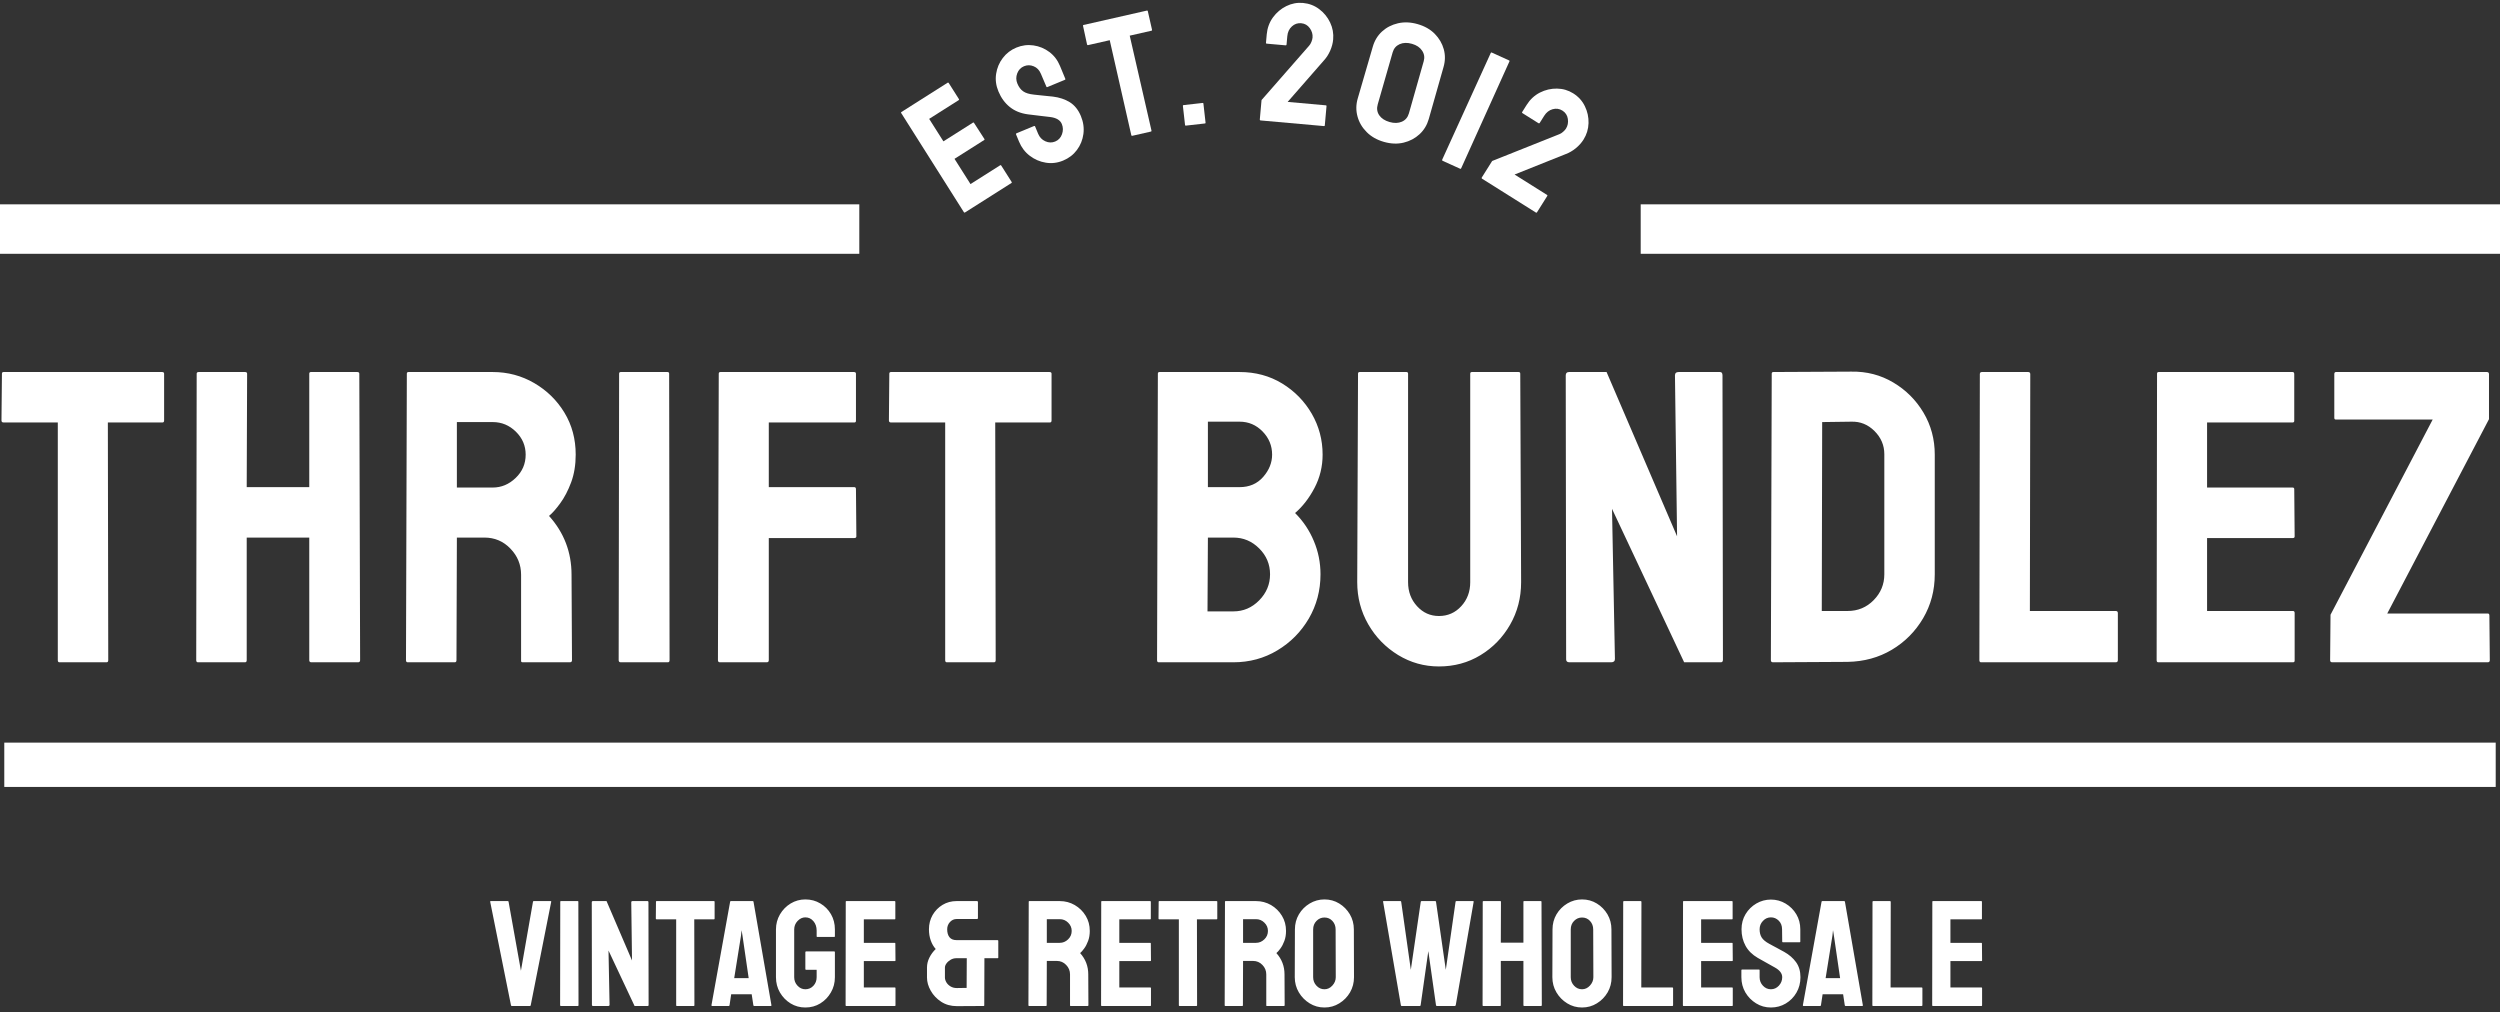
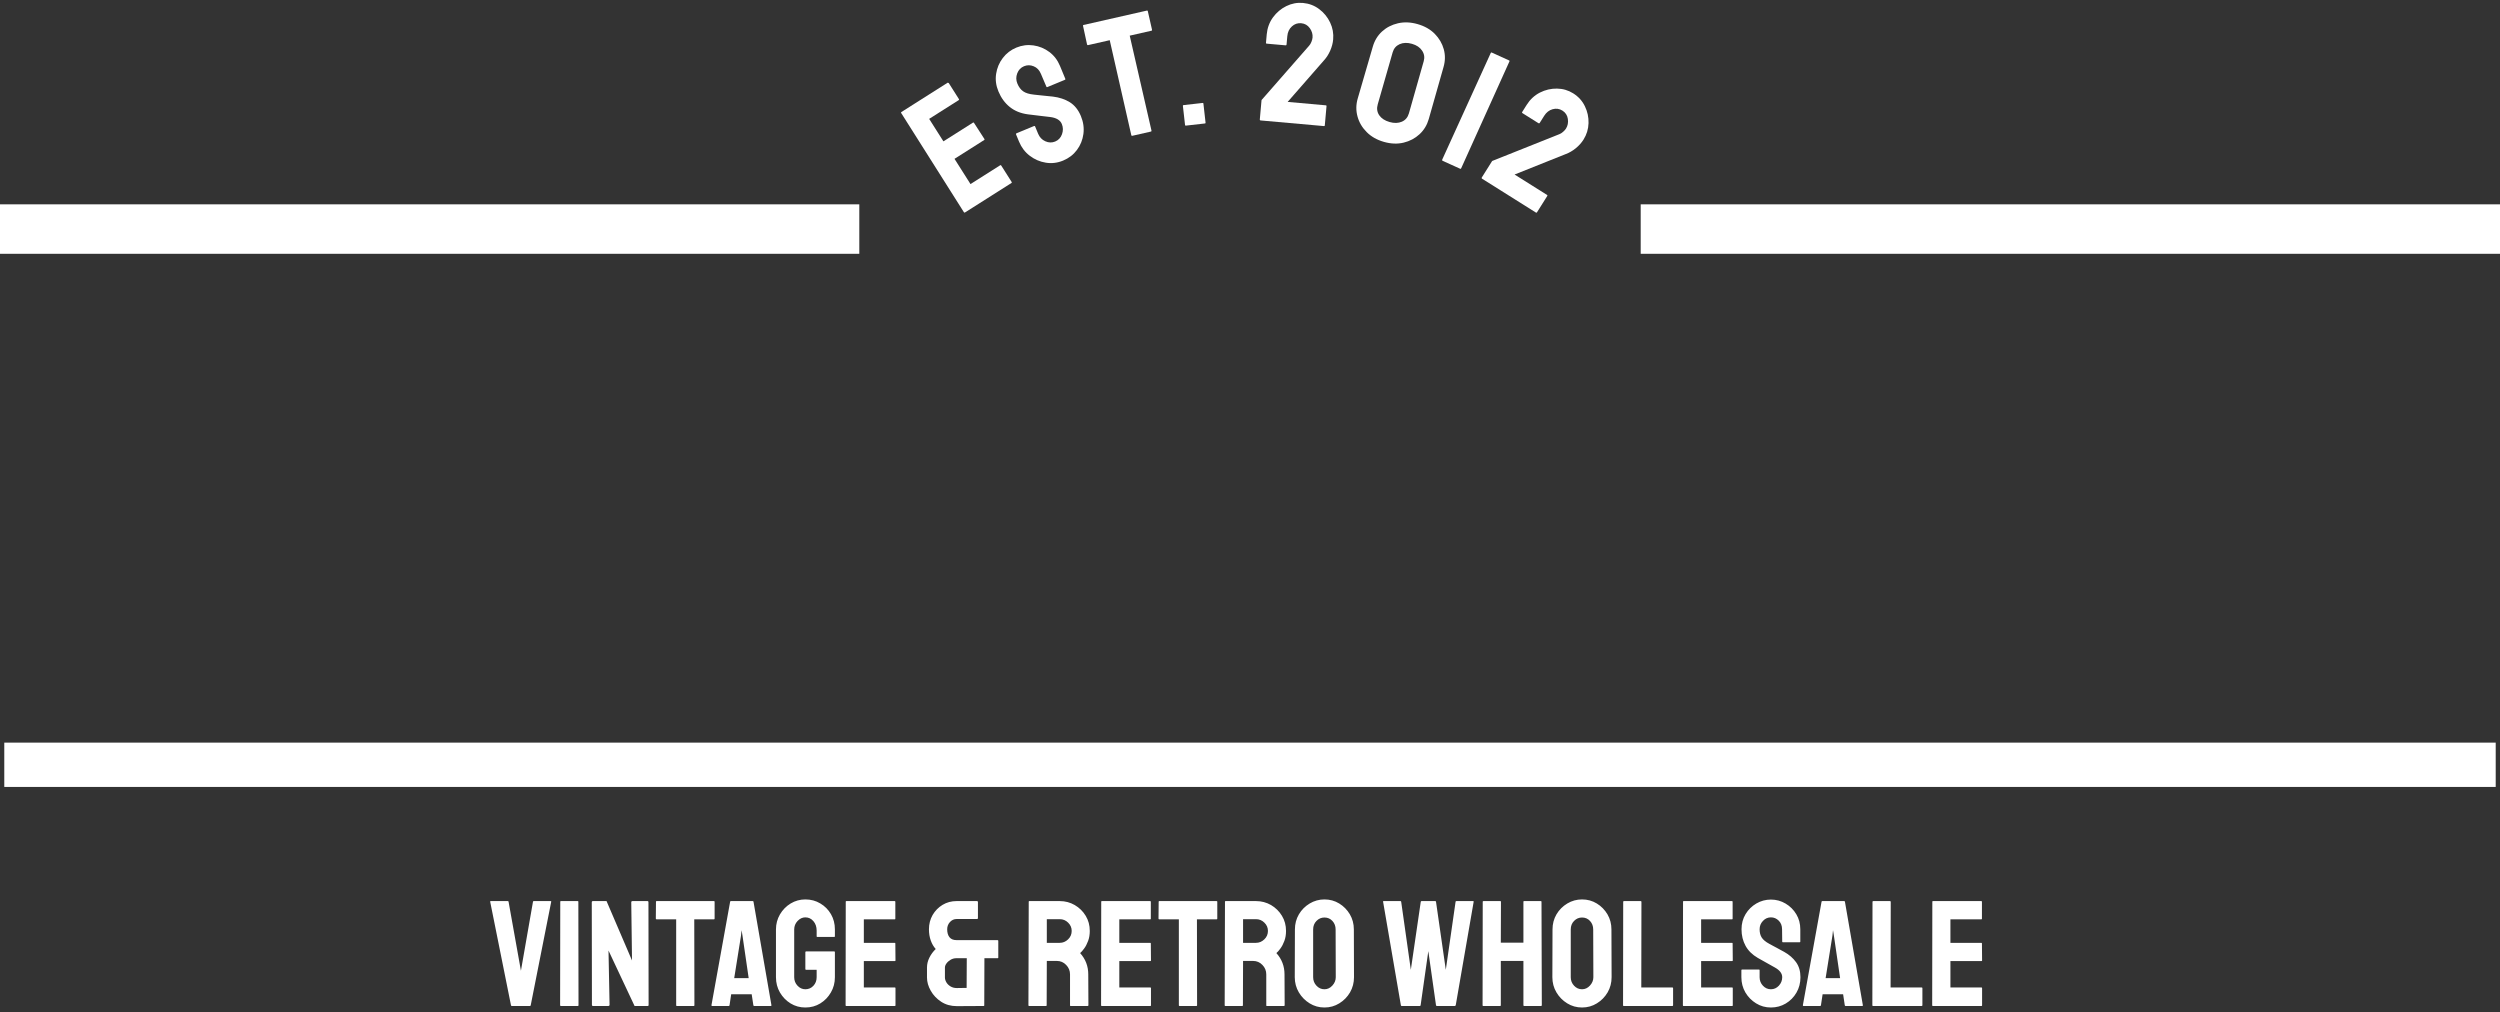
<svg xmlns="http://www.w3.org/2000/svg" width="200px" height="81px" viewBox="0 0 200 81" version="1.1">
  <rect x="0" y="0" width="200" height="81" fill="#333333" stroke="none" />
  <title>Logo</title>
  <g id="Page-1" stroke="none" stroke-width="1" fill="none" fill-rule="evenodd">
    <g id="Index" transform="translate(-380, -2657)" fill="#FFFFFF" fill-rule="nonzero">
      <g id="Logo" transform="translate(380, 2657)">
-         <path d="M8.527,52.983 L4.757,52.983 C4.668,52.983 4.624,52.926 4.624,52.814 L4.624,52.814 L4.624,33.798 L0.287,33.798 C0.175,33.798 0.118,33.743 0.118,33.633 L0.118,33.633 L0.155,29.895 C0.155,29.807 0.199,29.762 0.287,29.762 L0.287,29.762 L12.965,29.762 C13.074,29.762 13.129,29.807 13.129,29.895 L13.129,29.895 L13.129,33.633 C13.129,33.743 13.085,33.798 12.997,33.798 L12.997,33.798 L8.628,33.798 L8.66,52.814 C8.66,52.926 8.616,52.983 8.527,52.983 L8.527,52.983 Z M19.601,52.983 L15.834,52.983 C15.743,52.983 15.698,52.926 15.698,52.814 L15.698,52.814 L15.734,29.895 C15.734,29.807 15.789,29.762 15.899,29.762 L15.899,29.762 L19.601,29.762 C19.713,29.762 19.769,29.807 19.769,29.895 L19.769,29.895 L19.737,38.971 L24.741,38.971 L24.741,29.895 C24.741,29.807 24.786,29.762 24.874,29.762 L24.874,29.762 L28.576,29.762 C28.688,29.762 28.745,29.807 28.745,29.895 L28.745,29.895 L28.809,52.814 C28.809,52.926 28.754,52.983 28.644,52.983 L28.644,52.983 L24.906,52.983 C24.796,52.983 24.741,52.926 24.741,52.814 L24.741,52.814 L24.741,43.006 L19.737,43.006 L19.737,52.814 C19.737,52.926 19.692,52.983 19.601,52.983 L19.601,52.983 Z M36.382,52.983 L32.615,52.983 C32.524,52.983 32.479,52.926 32.479,52.814 L32.479,52.814 L32.547,29.895 C32.547,29.807 32.591,29.762 32.68,29.762 L32.68,29.762 L39.42,29.762 C40.621,29.762 41.727,30.057 42.74,30.647 C43.75,31.236 44.556,32.025 45.156,33.014 C45.756,34.006 46.056,35.124 46.056,36.37 L46.056,36.37 C46.056,37.193 45.934,37.933 45.691,38.589 C45.447,39.243 45.157,39.799 44.822,40.257 C44.49,40.713 44.19,41.052 43.922,41.274 L43.922,41.274 C45.122,42.608 45.723,44.176 45.723,45.977 L45.723,45.977 L45.759,52.814 C45.759,52.926 45.703,52.983 45.59,52.983 L45.59,52.983 L41.82,52.983 C41.731,52.983 41.687,52.949 41.687,52.882 L41.687,52.882 L41.687,45.977 C41.687,45.175 41.403,44.48 40.835,43.891 C40.27,43.301 39.576,43.006 38.753,43.006 L38.753,43.006 L36.55,43.006 L36.518,52.814 C36.518,52.926 36.473,52.983 36.382,52.983 L36.382,52.983 Z M36.55,33.766 L36.55,39.003 L39.42,39.003 C40.109,39.003 40.72,38.747 41.253,38.235 C41.786,37.726 42.053,37.105 42.053,36.37 L42.053,36.37 C42.053,35.658 41.792,35.045 41.269,34.533 C40.747,34.022 40.13,33.766 39.42,33.766 L39.42,33.766 L36.55,33.766 Z M53.432,52.983 L49.662,52.983 C49.549,52.983 49.493,52.926 49.493,52.814 L49.493,52.814 L49.529,29.895 C49.529,29.807 49.573,29.762 49.662,29.762 L49.662,29.762 L53.396,29.762 C53.487,29.762 53.532,29.807 53.532,29.895 L53.532,29.895 L53.565,52.814 C53.565,52.926 53.52,52.983 53.432,52.983 L53.432,52.983 Z M61.338,52.983 L57.6,52.983 C57.49,52.983 57.435,52.926 57.435,52.814 L57.435,52.814 L57.5,29.895 C57.5,29.807 57.545,29.762 57.636,29.762 L57.636,29.762 L68.312,29.762 C68.422,29.762 68.477,29.807 68.477,29.895 L68.477,29.895 L68.477,33.665 C68.477,33.754 68.432,33.798 68.344,33.798 L68.344,33.798 L61.503,33.798 L61.503,38.971 L68.344,38.971 C68.432,38.971 68.477,39.026 68.477,39.136 L68.477,39.136 L68.509,42.906 C68.509,42.997 68.454,43.043 68.344,43.043 L68.344,43.043 L61.503,43.043 L61.503,52.814 C61.503,52.926 61.448,52.983 61.338,52.983 L61.338,52.983 Z M79.518,52.983 L75.748,52.983 C75.659,52.983 75.615,52.926 75.615,52.814 L75.615,52.814 L75.615,33.798 L71.278,33.798 C71.168,33.798 71.113,33.743 71.113,33.633 L71.113,33.633 L71.145,29.895 C71.145,29.807 71.19,29.762 71.278,29.762 L71.278,29.762 L83.955,29.762 C84.068,29.762 84.124,29.807 84.124,29.895 L84.124,29.895 L84.124,33.633 C84.124,33.743 84.08,33.798 83.991,33.798 L83.991,33.798 L79.618,33.798 L79.655,52.814 C79.655,52.926 79.609,52.983 79.518,52.983 L79.518,52.983 Z M98.67,52.983 L92.697,52.983 C92.609,52.983 92.565,52.926 92.565,52.814 L92.565,52.814 L92.629,29.895 C92.629,29.807 92.673,29.762 92.762,29.762 L92.762,29.762 L99.169,29.762 C100.436,29.762 101.571,30.068 102.573,30.679 C103.573,31.292 104.362,32.099 104.941,33.099 C105.519,34.101 105.809,35.191 105.809,36.37 L105.809,36.37 C105.809,37.324 105.592,38.214 105.158,39.039 C104.724,39.862 104.206,40.529 103.606,41.041 L103.606,41.041 C104.252,41.684 104.752,42.429 105.105,43.276 C105.462,44.12 105.64,45.009 105.64,45.945 L105.64,45.945 C105.64,47.233 105.329,48.412 104.707,49.482 C104.083,50.548 103.243,51.398 102.187,52.03 C101.132,52.665 99.959,52.983 98.67,52.983 L98.67,52.983 Z M96.632,33.734 L96.632,38.971 L99.169,38.971 C99.948,38.971 100.577,38.699 101.054,38.155 C101.531,37.608 101.769,37.013 101.769,36.37 L101.769,36.37 C101.769,35.658 101.515,35.04 101.006,34.517 C100.494,33.995 99.882,33.734 99.169,33.734 L99.169,33.734 L96.632,33.734 Z M96.632,43.006 L96.6,48.911 L98.67,48.911 C99.469,48.911 100.158,48.616 100.736,48.027 C101.315,47.437 101.604,46.743 101.604,45.945 L101.604,45.945 C101.604,45.143 101.315,44.453 100.736,43.875 C100.158,43.296 99.469,43.006 98.67,43.006 L98.67,43.006 L96.632,43.006 Z M115.114,53.316 L115.114,53.316 C113.937,53.316 112.848,53.011 111.846,52.4 C110.846,51.786 110.052,50.969 109.462,49.948 C108.873,48.924 108.578,47.8 108.578,46.576 L108.578,46.576 L108.642,29.895 C108.642,29.807 108.687,29.762 108.775,29.762 L108.775,29.762 L112.513,29.762 C112.602,29.762 112.646,29.807 112.646,29.895 L112.646,29.895 L112.646,46.576 C112.646,47.334 112.886,47.974 113.365,48.497 C113.842,49.019 114.425,49.281 115.114,49.281 L115.114,49.281 C115.826,49.281 116.421,49.019 116.898,48.497 C117.378,47.974 117.618,47.334 117.618,46.576 L117.618,46.576 L117.618,29.895 C117.618,29.807 117.662,29.762 117.75,29.762 L117.75,29.762 L121.488,29.762 C121.577,29.762 121.621,29.807 121.621,29.895 L121.621,29.895 L121.689,46.576 C121.689,47.822 121.395,48.956 120.805,49.98 C120.216,51.004 119.425,51.816 118.434,52.416 C117.445,53.016 116.338,53.316 115.114,53.316 Z M128.892,52.983 L125.556,52.983 C125.379,52.983 125.291,52.905 125.291,52.749 L125.291,52.749 L125.259,30.032 C125.259,29.852 125.347,29.762 125.524,29.762 L125.524,29.762 L128.526,29.762 L134.166,42.906 L133.997,30.032 C133.997,29.852 134.097,29.762 134.298,29.762 L134.298,29.762 L137.602,29.762 C137.734,29.762 137.799,29.852 137.799,30.032 L137.799,30.032 L137.835,52.782 C137.835,52.916 137.779,52.983 137.667,52.983 L137.667,52.983 L134.732,52.983 L128.961,40.707 L129.194,52.717 C129.194,52.894 129.093,52.983 128.892,52.983 L128.892,52.983 Z M147.808,52.95 L141.839,52.983 C141.726,52.983 141.67,52.926 141.67,52.814 L141.67,52.814 L141.738,29.895 C141.738,29.807 141.782,29.762 141.871,29.762 L141.871,29.762 L148.109,29.73 C149.334,29.709 150.451,29.998 151.461,30.598 C152.474,31.199 153.281,32.004 153.881,33.014 C154.481,34.027 154.781,35.146 154.781,36.37 L154.781,36.37 L154.781,45.945 C154.781,47.233 154.47,48.406 153.849,49.462 C153.224,50.52 152.39,51.36 151.345,51.982 C150.3,52.603 149.121,52.926 147.808,52.95 L147.808,52.95 Z M145.774,33.766 L145.742,48.879 L147.808,48.879 C148.633,48.879 149.328,48.589 149.894,48.011 C150.462,47.432 150.746,46.743 150.746,45.945 L150.746,45.945 L150.746,36.334 C150.746,35.624 150.484,35.008 149.962,34.485 C149.439,33.963 148.822,33.712 148.109,33.734 L148.109,33.734 L145.774,33.766 Z M169.259,52.983 L158.483,52.983 C158.395,52.983 158.35,52.926 158.35,52.814 L158.35,52.814 L158.387,29.931 C158.387,29.819 158.442,29.762 158.551,29.762 L158.551,29.762 L162.253,29.762 C162.366,29.762 162.422,29.819 162.422,29.931 L162.422,29.931 L162.39,48.879 L169.259,48.879 C169.372,48.879 169.428,48.935 169.428,49.048 L169.428,49.048 L169.428,52.814 C169.428,52.926 169.372,52.983 169.259,52.983 L169.259,52.983 Z M183.44,52.983 L172.664,52.983 C172.575,52.983 172.531,52.926 172.531,52.814 L172.531,52.814 L172.563,29.895 C172.563,29.807 172.607,29.762 172.696,29.762 L172.696,29.762 L183.407,29.762 C183.496,29.762 183.54,29.819 183.54,29.931 L183.54,29.931 L183.54,33.665 C183.54,33.754 183.496,33.798 183.407,33.798 L183.407,33.798 L176.566,33.798 L176.566,39.003 L183.407,39.003 C183.496,39.003 183.54,39.047 183.54,39.136 L183.54,39.136 L183.572,42.906 C183.572,42.997 183.528,43.043 183.44,43.043 L183.44,43.043 L176.566,43.043 L176.566,48.879 L183.44,48.879 C183.528,48.879 183.572,48.935 183.572,49.048 L183.572,49.048 L183.572,52.85 C183.572,52.938 183.528,52.983 183.44,52.983 L183.44,52.983 Z M199.019,52.983 L186.575,52.983 C186.465,52.983 186.41,52.926 186.41,52.814 L186.41,52.814 L186.442,49.18 L194.614,33.565 L186.876,33.565 C186.788,33.565 186.744,33.521 186.744,33.432 L186.744,33.432 L186.744,29.931 C186.744,29.819 186.788,29.762 186.876,29.762 L186.876,29.762 L198.951,29.762 C199.063,29.762 199.119,29.819 199.119,29.931 L199.119,29.931 L199.119,33.533 L190.98,49.08 L199.019,49.08 C199.107,49.08 199.151,49.135 199.151,49.244 L199.151,49.244 L199.184,52.814 C199.184,52.926 199.129,52.983 199.019,52.983 L199.019,52.983 Z" id="Shape" />
        <rect id="Rectangle" x="0.343" y="59.41" width="199.313" height="3.545" />
        <rect id="Rectangle" x="0" y="16.347" width="68.744" height="3.957" />
        <rect id="Rectangle" x="131.256" y="16.347" width="68.744" height="3.957" />
-         <path d="M78.718,16.559 L74.304,16.559 C74.267,16.559 74.248,16.536 74.248,16.49 L74.248,16.49 L74.26,7.101 C74.26,7.066 74.279,7.049 74.316,7.049 L74.316,7.049 L78.702,7.049 C78.739,7.049 78.758,7.071 78.758,7.117 L78.758,7.117 L78.758,8.644 C78.758,8.682 78.739,8.701 78.702,8.701 L78.702,8.701 L75.9,8.701 L75.9,10.831 L78.702,10.831 C78.739,10.831 78.758,10.85 78.758,10.887 L78.758,10.887 L78.77,12.431 C78.77,12.468 78.753,12.487 78.718,12.487 L78.718,12.487 L75.9,12.487 L75.9,14.878 L78.718,14.878 C78.753,14.878 78.77,14.901 78.77,14.947 L78.77,14.947 L78.77,16.502 C78.77,16.54 78.753,16.559 78.718,16.559 L78.718,16.559 Z" id="Path" transform="translate(76.509, 11.804) rotate(-32.375) translate(-76.509, -11.804)" />
+         <path d="M78.718,16.559 L74.304,16.559 C74.267,16.559 74.248,16.536 74.248,16.49 L74.248,16.49 L74.26,7.101 C74.26,7.066 74.279,7.049 74.316,7.049 L74.316,7.049 L78.702,7.049 L78.758,7.117 L78.758,8.644 C78.758,8.682 78.739,8.701 78.702,8.701 L78.702,8.701 L75.9,8.701 L75.9,10.831 L78.702,10.831 C78.739,10.831 78.758,10.85 78.758,10.887 L78.758,10.887 L78.77,12.431 C78.77,12.468 78.753,12.487 78.718,12.487 L78.718,12.487 L75.9,12.487 L75.9,14.878 L78.718,14.878 C78.753,14.878 78.77,14.901 78.77,14.947 L78.77,14.947 L78.77,16.502 C78.77,16.54 78.753,16.559 78.718,16.559 L78.718,16.559 Z" id="Path" transform="translate(76.509, 11.804) rotate(-32.375) translate(-76.509, -11.804)" />
        <path d="M83.178,13.219 L83.178,13.219 C82.685,13.219 82.236,13.093 81.831,12.841 C81.427,12.592 81.104,12.26 80.863,11.845 C80.621,11.432 80.501,10.975 80.501,10.474 L80.501,10.474 L80.501,9.843 C80.501,9.797 80.524,9.775 80.569,9.775 L80.569,9.775 L82.097,9.775 C82.134,9.775 82.153,9.797 82.153,9.843 L82.153,9.843 L82.153,10.474 C82.153,10.774 82.253,11.031 82.454,11.246 C82.655,11.46 82.896,11.567 83.178,11.567 L83.178,11.567 C83.459,11.567 83.7,11.457 83.901,11.238 C84.102,11.018 84.203,10.763 84.203,10.474 L84.203,10.474 C84.203,10.136 83.984,9.844 83.548,9.598 L83.548,9.598 C83.4,9.515 83.172,9.387 82.864,9.216 C82.553,9.042 82.261,8.877 81.988,8.722 L81.988,8.722 C81.487,8.432 81.116,8.066 80.875,7.624 C80.633,7.182 80.513,6.682 80.513,6.125 L80.513,6.125 C80.513,5.616 80.636,5.159 80.883,4.754 C81.129,4.347 81.455,4.026 81.859,3.79 C82.264,3.554 82.703,3.436 83.178,3.436 L83.178,3.436 C83.66,3.436 84.105,3.557 84.512,3.798 C84.917,4.039 85.24,4.362 85.481,4.766 C85.722,5.171 85.843,5.624 85.843,6.125 L85.843,6.125 L85.843,7.246 C85.843,7.284 85.824,7.303 85.786,7.303 L85.786,7.303 L84.259,7.303 C84.221,7.303 84.203,7.284 84.203,7.246 L84.203,7.246 L84.191,6.125 C84.191,5.806 84.09,5.548 83.889,5.349 C83.688,5.148 83.451,5.048 83.178,5.048 L83.178,5.048 C82.896,5.048 82.655,5.155 82.454,5.369 C82.253,5.584 82.153,5.836 82.153,6.125 L82.153,6.125 C82.153,6.428 82.217,6.678 82.346,6.877 C82.472,7.078 82.703,7.269 83.041,7.451 L83.041,7.451 C83.087,7.478 83.175,7.526 83.306,7.596 C83.44,7.663 83.584,7.741 83.736,7.829 C83.892,7.915 84.031,7.99 84.154,8.054 C84.278,8.119 84.353,8.159 84.38,8.175 L84.38,8.175 C84.835,8.432 85.196,8.744 85.461,9.111 C85.723,9.481 85.855,9.935 85.855,10.474 L85.855,10.474 C85.855,10.991 85.734,11.457 85.493,11.873 C85.252,12.288 84.929,12.616 84.524,12.858 C84.12,13.099 83.671,13.219 83.178,13.219 Z" id="Path" transform="translate(83.178, 8.328) rotate(-22.475) translate(-83.178, -8.328)" />
        <path d="M91.045,10.815 L89.501,10.815 C89.464,10.815 89.445,10.793 89.445,10.747 L89.445,10.747 L89.445,2.957 L87.669,2.957 C87.623,2.957 87.6,2.935 87.6,2.889 L87.6,2.889 L87.616,1.358 C87.616,1.323 87.634,1.305 87.669,1.305 L87.669,1.305 L92.862,1.305 C92.907,1.305 92.93,1.323 92.93,1.358 L92.93,1.358 L92.93,2.889 C92.93,2.935 92.913,2.957 92.878,2.957 L92.878,2.957 L91.085,2.957 L91.101,10.747 C91.101,10.793 91.082,10.815 91.045,10.815 L91.045,10.815 Z" id="Path" transform="translate(90.265, 6.06) rotate(-12.795) translate(-90.265, -6.06)" />
        <path d="M96.312,9.969 L94.769,9.969 C94.731,9.969 94.712,9.95 94.712,9.913 L94.712,9.913 L94.712,8.369 C94.712,8.335 94.731,8.317 94.769,8.317 L94.769,8.317 L96.312,8.317 C96.347,8.317 96.364,8.335 96.364,8.369 L96.364,8.369 L96.364,9.913 C96.364,9.95 96.347,9.969 96.312,9.969 L96.312,9.969 Z" id="Path" transform="translate(95.538, 9.143) rotate(-6.439) translate(-95.538, -9.143)" />
        <path d="M106.366,9.88 L101.265,9.88 C101.219,9.88 101.197,9.857 101.197,9.812 L101.197,9.812 L101.197,8.268 C101.197,8.25 101.206,8.231 101.225,8.212 L101.225,8.212 L104.601,3.582 C104.665,3.499 104.718,3.391 104.758,3.26 C104.798,3.126 104.818,3.01 104.818,2.91 L104.818,2.91 C104.818,2.645 104.723,2.401 104.533,2.179 C104.343,1.957 104.101,1.845 103.809,1.845 L103.809,1.845 C103.525,1.845 103.285,1.953 103.09,2.167 C102.894,2.381 102.796,2.652 102.796,2.979 L102.796,2.979 L102.796,3.65 C102.796,3.696 102.774,3.718 102.728,3.718 L102.728,3.718 L101.197,3.718 C101.162,3.718 101.144,3.696 101.144,3.65 L101.144,3.65 L101.144,2.979 C101.144,2.47 101.269,2.005 101.518,1.584 C101.77,1.166 102.098,0.834 102.503,0.587 C102.908,0.341 103.343,0.217 103.809,0.217 L103.809,0.217 C104.3,0.217 104.746,0.343 105.148,0.595 C105.55,0.845 105.871,1.174 106.112,1.584 C106.354,1.994 106.474,2.436 106.474,2.91 L106.474,2.91 C106.474,3.211 106.422,3.516 106.317,3.827 C106.213,4.135 106.07,4.408 105.887,4.647 L105.887,4.647 L103.291,8.212 L106.366,8.212 C106.401,8.212 106.418,8.231 106.418,8.268 L106.418,8.268 L106.418,9.812 C106.418,9.857 106.401,9.88 106.366,9.88 L106.366,9.88 Z" id="Path" transform="translate(103.809, 5.049) rotate(5.093) translate(-103.809, -5.049)" />
        <path d="M112.06,11.537 L112.06,11.537 C111.476,11.537 110.961,11.411 110.516,11.159 C110.069,10.91 109.721,10.577 109.471,10.162 C109.22,9.749 109.094,9.292 109.094,8.791 L109.094,8.791 L109.11,4.458 C109.11,3.957 109.234,3.502 109.483,3.092 C109.735,2.682 110.084,2.354 110.529,2.107 C110.976,1.861 111.486,1.737 112.06,1.737 L112.06,1.737 C112.644,1.737 113.155,1.861 113.591,2.107 C114.028,2.354 114.372,2.682 114.624,3.092 C114.874,3.502 114.998,3.957 114.998,4.458 L114.998,4.458 L115.01,8.791 C115.01,9.292 114.886,9.749 114.636,10.162 C114.384,10.577 114.039,10.91 113.599,11.159 C113.157,11.411 112.644,11.537 112.06,11.537 Z M113.358,8.791 L113.358,8.791 L113.346,4.458 C113.346,4.14 113.227,3.88 112.988,3.679 C112.753,3.478 112.443,3.377 112.06,3.377 L112.06,3.377 C111.669,3.377 111.354,3.478 111.115,3.679 C110.88,3.88 110.762,4.14 110.762,4.458 L110.762,4.458 L110.762,8.791 C110.762,9.126 110.88,9.393 111.115,9.591 C111.354,9.787 111.669,9.885 112.06,9.885 L112.06,9.885 C112.443,9.885 112.755,9.787 112.996,9.591 C113.238,9.393 113.358,9.126 113.358,8.791 Z" id="Shape" transform="translate(112.052, 6.637) rotate(16.009) translate(-112.052, -6.637)" />
        <path d="M118.849,13.605 L117.305,13.605 C117.26,13.605 117.237,13.582 117.237,13.537 L117.237,13.537 L117.249,4.148 C117.249,4.113 117.268,4.095 117.305,4.095 L117.305,4.095 L118.837,4.095 C118.871,4.095 118.889,4.113 118.889,4.148 L118.889,4.148 L118.905,13.537 C118.905,13.582 118.886,13.605 118.849,13.605 L118.849,13.605 Z" id="Path" transform="translate(118.071, 8.85) rotate(24.398) translate(-118.071, -8.85)" />
        <path d="M125.845,16.39 L120.744,16.39 C120.699,16.39 120.676,16.368 120.676,16.322 L120.676,16.322 L120.676,14.779 C120.676,14.76 120.685,14.741 120.704,14.722 L120.704,14.722 L124.08,10.092 C124.145,10.009 124.197,9.902 124.237,9.77 C124.277,9.636 124.297,9.52 124.297,9.421 L124.297,9.421 C124.297,9.155 124.202,8.912 124.012,8.689 C123.822,8.467 123.581,8.356 123.288,8.356 L123.288,8.356 C123.004,8.356 122.765,8.463 122.569,8.677 C122.373,8.892 122.276,9.162 122.276,9.489 L122.276,9.489 L122.276,10.16 C122.276,10.206 122.253,10.229 122.207,10.229 L122.207,10.229 L120.676,10.229 C120.641,10.229 120.624,10.206 120.624,10.16 L120.624,10.16 L120.624,9.489 C120.624,8.98 120.748,8.515 120.997,8.094 C121.249,7.676 121.578,7.344 121.982,7.098 C122.387,6.851 122.822,6.728 123.288,6.728 L123.288,6.728 C123.779,6.728 124.225,6.854 124.627,7.106 C125.029,7.355 125.35,7.684 125.592,8.094 C125.833,8.504 125.953,8.946 125.953,9.421 L125.953,9.421 C125.953,9.721 125.901,10.026 125.797,10.337 C125.692,10.645 125.549,10.919 125.367,11.157 L125.367,11.157 L122.77,14.722 L125.845,14.722 C125.88,14.722 125.897,14.741 125.897,14.779 L125.897,14.779 L125.897,16.322 C125.897,16.368 125.88,16.39 125.845,16.39 L125.845,16.39 Z" id="Path" transform="translate(123.288, 11.559) rotate(32.155) translate(-123.288, -11.559)" />
        <path d="M42.398,80.479 L40.939,80.479 C40.907,80.479 40.886,80.459 40.878,80.419 L40.878,80.419 L39.214,72.135 C39.206,72.103 39.222,72.087 39.263,72.087 L39.263,72.087 L40.625,72.087 C40.657,72.087 40.677,72.103 40.685,72.135 L40.685,72.135 L41.674,77.658 L42.639,72.135 C42.647,72.103 42.667,72.087 42.699,72.087 L42.699,72.087 L44.05,72.087 C44.09,72.087 44.106,72.103 44.098,72.135 L44.098,72.135 L42.458,80.419 C42.45,80.459 42.43,80.479 42.398,80.479 L42.398,80.479 Z M46.232,80.479 L44.87,80.479 C44.83,80.479 44.809,80.459 44.809,80.419 L44.809,80.419 L44.821,72.135 C44.821,72.103 44.838,72.087 44.87,72.087 L44.87,72.087 L46.22,72.087 C46.252,72.087 46.268,72.103 46.268,72.135 L46.268,72.135 L46.281,80.419 C46.281,80.459 46.264,80.479 46.232,80.479 L46.232,80.479 Z M48.656,80.479 L47.45,80.479 C47.386,80.479 47.354,80.451 47.354,80.395 L47.354,80.395 L47.342,72.183 C47.342,72.119 47.374,72.087 47.438,72.087 L47.438,72.087 L48.523,72.087 L50.561,76.838 L50.501,72.183 C50.501,72.119 50.537,72.087 50.609,72.087 L50.609,72.087 L51.803,72.087 C51.851,72.087 51.876,72.119 51.876,72.183 L51.876,72.183 L51.888,80.407 C51.888,80.455 51.867,80.479 51.827,80.479 L51.827,80.479 L50.766,80.479 L48.68,76.042 L48.765,80.383 C48.765,80.447 48.728,80.479 48.656,80.479 L48.656,80.479 Z M55.505,80.479 L54.142,80.479 C54.11,80.479 54.094,80.459 54.094,80.419 L54.094,80.419 L54.094,73.546 L52.527,73.546 C52.486,73.546 52.466,73.526 52.466,73.486 L52.466,73.486 L52.478,72.135 C52.478,72.103 52.495,72.087 52.527,72.087 L52.527,72.087 L57.109,72.087 C57.149,72.087 57.169,72.103 57.169,72.135 L57.169,72.135 L57.169,73.486 C57.169,73.526 57.153,73.546 57.121,73.546 L57.121,73.546 L55.541,73.546 L55.553,80.419 C55.553,80.459 55.537,80.479 55.505,80.479 L55.505,80.479 Z M56.916,80.419 L56.916,80.419 L58.411,72.135 C58.419,72.103 58.439,72.087 58.471,72.087 L58.471,72.087 L60.22,72.087 C60.252,72.087 60.272,72.103 60.28,72.135 L60.28,72.135 L61.715,80.419 C61.723,80.459 61.707,80.479 61.667,80.479 L61.667,80.479 L60.328,80.479 C60.296,80.479 60.276,80.459 60.268,80.419 L60.268,80.419 L60.135,79.539 L58.495,79.539 L58.363,80.419 C58.355,80.459 58.335,80.479 58.303,80.479 L58.303,80.479 L56.964,80.479 C56.932,80.479 56.916,80.459 56.916,80.419 Z M59.279,74.86 L58.737,78.249 L59.894,78.249 L59.4,74.86 L59.328,74.414 L59.279,74.86 Z M64.428,80.6 L64.428,80.6 C63.994,80.6 63.6,80.491 63.246,80.274 C62.893,80.057 62.609,79.765 62.394,79.398 C62.183,79.034 62.077,78.626 62.077,78.176 L62.077,78.176 L62.077,74.354 C62.077,73.92 62.183,73.52 62.394,73.156 C62.609,72.789 62.894,72.497 63.25,72.28 C63.61,72.063 64.002,71.954 64.428,71.954 L64.428,71.954 C64.87,71.954 65.27,72.061 65.626,72.276 C65.985,72.487 66.269,72.774 66.478,73.136 C66.687,73.498 66.792,73.904 66.792,74.354 L66.792,74.354 L66.792,74.908 C66.792,74.941 66.771,74.957 66.731,74.957 L66.731,74.957 L65.381,74.957 C65.349,74.957 65.332,74.941 65.332,74.908 L65.332,74.908 L65.332,74.45 C65.332,74.145 65.245,73.892 65.071,73.691 C64.9,73.49 64.685,73.389 64.428,73.389 L64.428,73.389 C64.195,73.389 63.987,73.486 63.805,73.679 C63.626,73.871 63.536,74.097 63.536,74.354 L63.536,74.354 L63.536,78.176 C63.536,78.442 63.624,78.668 63.801,78.856 C63.978,79.046 64.187,79.141 64.428,79.141 L64.428,79.141 C64.685,79.141 64.9,79.048 65.071,78.864 C65.245,78.679 65.332,78.45 65.332,78.176 L65.332,78.176 L65.332,77.585 L64.488,77.585 C64.448,77.585 64.428,77.565 64.428,77.525 L64.428,77.525 L64.428,76.175 C64.428,76.134 64.448,76.114 64.488,76.114 L64.488,76.114 L66.743,76.114 C66.775,76.114 66.792,76.134 66.792,76.175 L66.792,76.175 L66.792,78.176 C66.792,78.626 66.684,79.034 66.47,79.398 C66.258,79.765 65.976,80.057 65.622,80.274 C65.268,80.491 64.87,80.6 64.428,80.6 Z M71.591,80.479 L67.696,80.479 C67.664,80.479 67.648,80.459 67.648,80.419 L67.648,80.419 L67.66,72.135 C67.66,72.103 67.676,72.087 67.708,72.087 L67.708,72.087 L71.579,72.087 C71.611,72.087 71.627,72.107 71.627,72.147 L71.627,72.147 L71.627,73.498 C71.627,73.53 71.611,73.546 71.579,73.546 L71.579,73.546 L69.107,73.546 L69.107,75.427 L71.579,75.427 C71.611,75.427 71.627,75.443 71.627,75.475 L71.627,75.475 L71.639,76.838 C71.639,76.87 71.623,76.886 71.591,76.886 L71.591,76.886 L69.107,76.886 L69.107,78.996 L71.591,78.996 C71.623,78.996 71.639,79.016 71.639,79.056 L71.639,79.056 L71.639,80.431 C71.639,80.463 71.623,80.479 71.591,80.479 L71.591,80.479 Z M78.693,80.479 L76.547,80.491 C76.072,80.491 75.656,80.375 75.297,80.142 C74.94,79.909 74.662,79.615 74.461,79.261 C74.26,78.908 74.159,78.554 74.159,78.2 L74.159,78.2 L74.159,77.405 C74.159,77.131 74.223,76.866 74.352,76.609 C74.481,76.351 74.649,76.122 74.858,75.921 L74.858,75.921 C74.69,75.736 74.557,75.509 74.461,75.238 C74.364,74.97 74.316,74.671 74.316,74.342 L74.316,74.342 C74.316,73.924 74.414,73.543 74.609,73.2 C74.808,72.86 75.073,72.589 75.405,72.388 C75.74,72.187 76.113,72.087 76.523,72.087 L76.523,72.087 L78.15,72.087 C78.207,72.087 78.235,72.115 78.235,72.171 L78.235,72.171 L78.235,73.449 C78.235,73.498 78.211,73.522 78.162,73.522 L78.162,73.522 L76.523,73.522 C76.322,73.522 76.146,73.602 75.996,73.763 C75.849,73.924 75.775,74.117 75.775,74.342 L75.775,74.342 C75.775,74.615 75.837,74.828 75.96,74.981 C76.086,75.134 76.273,75.21 76.523,75.21 L76.523,75.21 L79.802,75.21 C79.843,75.21 79.863,75.23 79.863,75.27 L79.863,75.27 L79.863,76.609 C79.863,76.641 79.847,76.657 79.814,76.657 L79.814,76.657 L78.753,76.657 L78.741,80.431 C78.741,80.463 78.725,80.479 78.693,80.479 L78.693,80.479 Z M76.547,79.044 L76.547,79.044 L77.33,79.032 L77.342,76.657 L76.51,76.657 C76.342,76.657 76.188,76.698 76.048,76.782 C75.906,76.867 75.795,76.966 75.715,77.079 C75.634,77.191 75.594,77.3 75.594,77.405 L75.594,77.405 L75.594,78.2 C75.594,78.321 75.632,78.448 75.707,78.582 C75.784,78.714 75.895,78.823 76.04,78.912 C76.185,79 76.354,79.044 76.547,79.044 Z M83.685,80.479 L82.323,80.479 C82.29,80.479 82.274,80.459 82.274,80.419 L82.274,80.419 L82.298,72.135 C82.298,72.103 82.314,72.087 82.347,72.087 L82.347,72.087 L84.782,72.087 C85.217,72.087 85.616,72.193 85.98,72.404 C86.347,72.619 86.639,72.905 86.856,73.265 C87.073,73.621 87.182,74.024 87.182,74.474 L87.182,74.474 C87.182,74.772 87.138,75.038 87.049,75.274 C86.961,75.513 86.856,75.714 86.736,75.877 C86.615,76.043 86.507,76.167 86.41,76.247 L86.41,76.247 C86.844,76.729 87.061,77.296 87.061,77.947 L87.061,77.947 L87.073,80.419 C87.073,80.459 87.053,80.479 87.013,80.479 L87.013,80.479 L85.651,80.479 C85.618,80.479 85.602,80.467 85.602,80.443 L85.602,80.443 L85.602,77.947 C85.602,77.658 85.499,77.407 85.293,77.196 C85.089,76.981 84.839,76.874 84.541,76.874 L84.541,76.874 L83.745,76.874 L83.733,80.419 C83.733,80.459 83.717,80.479 83.685,80.479 L83.685,80.479 Z M83.745,73.534 L83.745,75.427 L84.782,75.427 C85.032,75.427 85.253,75.335 85.446,75.15 C85.639,74.965 85.735,74.74 85.735,74.474 L85.735,74.474 C85.735,74.217 85.64,73.996 85.45,73.811 C85.262,73.626 85.04,73.534 84.782,73.534 L84.782,73.534 L83.745,73.534 Z M92.029,80.479 L88.135,80.479 C88.102,80.479 88.086,80.459 88.086,80.419 L88.086,80.419 L88.098,72.135 C88.098,72.103 88.114,72.087 88.147,72.087 L88.147,72.087 L92.017,72.087 C92.049,72.087 92.066,72.107 92.066,72.147 L92.066,72.147 L92.066,73.498 C92.066,73.53 92.049,73.546 92.017,73.546 L92.017,73.546 L89.545,73.546 L89.545,75.427 L92.017,75.427 C92.049,75.427 92.066,75.443 92.066,75.475 L92.066,75.475 L92.078,76.838 C92.078,76.87 92.062,76.886 92.029,76.886 L92.029,76.886 L89.545,76.886 L89.545,78.996 L92.029,78.996 C92.062,78.996 92.078,79.016 92.078,79.056 L92.078,79.056 L92.078,80.431 C92.078,80.463 92.062,80.479 92.029,80.479 L92.029,80.479 Z M95.719,80.479 L94.357,80.479 C94.324,80.479 94.308,80.459 94.308,80.419 L94.308,80.419 L94.308,73.546 L92.741,73.546 C92.701,73.546 92.681,73.526 92.681,73.486 L92.681,73.486 L92.693,72.135 C92.693,72.103 92.709,72.087 92.741,72.087 L92.741,72.087 L97.323,72.087 C97.363,72.087 97.383,72.103 97.383,72.135 L97.383,72.135 L97.383,73.486 C97.383,73.526 97.367,73.546 97.335,73.546 L97.335,73.546 L95.755,73.546 L95.767,80.419 C95.767,80.459 95.751,80.479 95.719,80.479 L95.719,80.479 Z M99.385,80.479 L98.022,80.479 C97.99,80.479 97.974,80.459 97.974,80.419 L97.974,80.419 L97.998,72.135 C97.998,72.103 98.014,72.087 98.046,72.087 L98.046,72.087 L100.482,72.087 C100.916,72.087 101.317,72.193 101.684,72.404 C102.048,72.619 102.339,72.905 102.556,73.265 C102.773,73.621 102.882,74.024 102.882,74.474 L102.882,74.474 C102.882,74.772 102.838,75.038 102.749,75.274 C102.661,75.513 102.556,75.714 102.436,75.877 C102.315,76.043 102.207,76.167 102.11,76.247 L102.11,76.247 C102.544,76.729 102.761,77.296 102.761,77.947 L102.761,77.947 L102.773,80.419 C102.773,80.459 102.753,80.479 102.713,80.479 L102.713,80.479 L101.35,80.479 C101.318,80.479 101.302,80.467 101.302,80.443 L101.302,80.443 L101.302,77.947 C101.302,77.658 101.199,77.407 100.993,77.196 C100.789,76.981 100.538,76.874 100.241,76.874 L100.241,76.874 L99.445,76.874 L99.433,80.419 C99.433,80.459 99.417,80.479 99.385,80.479 L99.385,80.479 Z M99.445,73.534 L99.445,75.427 L100.482,75.427 C100.731,75.427 100.952,75.335 101.145,75.15 C101.338,74.965 101.435,74.74 101.435,74.474 L101.435,74.474 C101.435,74.217 101.34,73.996 101.149,73.811 C100.962,73.626 100.739,73.534 100.482,73.534 L100.482,73.534 L99.445,73.534 Z M105.957,80.6 L105.957,80.6 C105.523,80.6 105.126,80.489 104.767,80.266 C104.411,80.047 104.124,79.755 103.907,79.39 C103.69,79.023 103.581,78.618 103.581,78.176 L103.581,78.176 L103.593,74.354 C103.593,73.912 103.699,73.51 103.911,73.148 C104.125,72.786 104.413,72.497 104.775,72.28 C105.137,72.063 105.531,71.954 105.957,71.954 L105.957,71.954 C106.391,71.954 106.785,72.063 107.138,72.28 C107.492,72.497 107.776,72.786 107.99,73.148 C108.202,73.51 108.308,73.912 108.308,74.354 L108.308,74.354 L108.32,78.176 C108.32,78.618 108.214,79.023 108.003,79.39 C107.788,79.755 107.503,80.047 107.146,80.266 C106.787,80.489 106.391,80.6 105.957,80.6 Z M105.957,79.141 L105.957,79.141 C106.198,79.141 106.408,79.043 106.588,78.847 C106.77,78.649 106.861,78.425 106.861,78.176 L106.861,78.176 L106.849,74.354 C106.849,74.089 106.765,73.863 106.596,73.679 C106.427,73.494 106.214,73.401 105.957,73.401 L105.957,73.401 C105.707,73.401 105.494,73.492 105.318,73.675 C105.141,73.854 105.052,74.08 105.052,74.354 L105.052,74.354 L105.052,78.176 C105.052,78.442 105.141,78.668 105.318,78.856 C105.494,79.046 105.707,79.141 105.957,79.141 Z M113.589,80.479 L112.13,80.479 C112.098,80.479 112.078,80.459 112.07,80.419 L112.07,80.419 L110.647,72.135 C110.639,72.103 110.651,72.087 110.683,72.087 L110.683,72.087 L112.034,72.087 C112.066,72.087 112.086,72.103 112.094,72.135 L112.094,72.135 L112.866,77.585 L113.662,72.135 C113.67,72.103 113.694,72.087 113.734,72.087 L113.734,72.087 L114.819,72.087 C114.852,72.087 114.872,72.103 114.88,72.135 L114.88,72.135 L115.664,77.585 L116.447,72.135 C116.455,72.103 116.475,72.087 116.508,72.087 L116.508,72.087 L117.846,72.087 C117.886,72.087 117.902,72.103 117.894,72.135 L117.894,72.135 L116.459,80.419 C116.451,80.435 116.439,80.45 116.423,80.463 C116.407,80.474 116.399,80.479 116.399,80.479 L116.399,80.479 L114.94,80.479 C114.916,80.479 114.896,80.459 114.88,80.419 L114.88,80.419 L114.265,76.09 L113.65,80.419 C113.642,80.459 113.622,80.479 113.589,80.479 L113.589,80.479 Z M120.017,80.479 L118.654,80.479 C118.622,80.479 118.606,80.459 118.606,80.419 L118.606,80.419 L118.618,72.135 C118.618,72.103 118.638,72.087 118.678,72.087 L118.678,72.087 L120.017,72.087 C120.057,72.087 120.077,72.103 120.077,72.135 L120.077,72.135 L120.065,75.415 L121.873,75.415 L121.873,72.135 C121.873,72.103 121.89,72.087 121.922,72.087 L121.922,72.087 L123.26,72.087 C123.3,72.087 123.32,72.103 123.32,72.135 L123.32,72.135 L123.345,80.419 C123.345,80.459 123.324,80.479 123.284,80.479 L123.284,80.479 L121.934,80.479 C121.894,80.479 121.873,80.459 121.873,80.419 L121.873,80.419 L121.873,76.874 L120.065,76.874 L120.065,80.419 C120.065,80.459 120.049,80.479 120.017,80.479 L120.017,80.479 Z M126.564,80.6 L126.564,80.6 C126.13,80.6 125.733,80.489 125.374,80.266 C125.018,80.047 124.731,79.755 124.514,79.39 C124.297,79.023 124.189,78.618 124.189,78.176 L124.189,78.176 L124.201,74.354 C124.201,73.912 124.307,73.51 124.518,73.148 C124.733,72.786 125.021,72.497 125.382,72.28 C125.744,72.063 126.138,71.954 126.564,71.954 L126.564,71.954 C126.998,71.954 127.392,72.063 127.746,72.28 C128.1,72.497 128.384,72.786 128.598,73.148 C128.81,73.51 128.915,73.912 128.915,74.354 L128.915,74.354 L128.928,78.176 C128.928,78.618 128.822,79.023 128.61,79.39 C128.396,79.755 128.11,80.047 127.754,80.266 C127.395,80.489 126.998,80.6 126.564,80.6 Z M126.564,79.141 L126.564,79.141 C126.805,79.141 127.016,79.043 127.195,78.847 C127.377,78.649 127.469,78.425 127.469,78.176 L127.469,78.176 L127.456,74.354 C127.456,74.089 127.372,73.863 127.203,73.679 C127.034,73.494 126.821,73.401 126.564,73.401 L126.564,73.401 C126.315,73.401 126.102,73.492 125.925,73.675 C125.748,73.854 125.66,74.08 125.66,74.354 L125.66,74.354 L125.66,78.176 C125.66,78.442 125.748,78.668 125.925,78.856 C126.102,79.046 126.315,79.141 126.564,79.141 Z M133.787,80.479 L129.892,80.479 C129.86,80.479 129.844,80.459 129.844,80.419 L129.844,80.419 L129.856,72.147 C129.856,72.107 129.876,72.087 129.916,72.087 L129.916,72.087 L131.255,72.087 C131.295,72.087 131.315,72.107 131.315,72.147 L131.315,72.147 L131.303,78.996 L133.787,78.996 C133.827,78.996 133.847,79.016 133.847,79.056 L133.847,79.056 L133.847,80.419 C133.847,80.459 133.827,80.479 133.787,80.479 L133.787,80.479 Z M138.574,80.479 L134.679,80.479 C134.647,80.479 134.631,80.459 134.631,80.419 L134.631,80.419 L134.643,72.135 C134.643,72.103 134.659,72.087 134.691,72.087 L134.691,72.087 L138.562,72.087 C138.594,72.087 138.61,72.107 138.61,72.147 L138.61,72.147 L138.61,73.498 C138.61,73.53 138.594,73.546 138.562,73.546 L138.562,73.546 L136.09,73.546 L136.09,75.427 L138.562,75.427 C138.594,75.427 138.61,75.443 138.61,75.475 L138.61,75.475 L138.622,76.838 C138.622,76.87 138.606,76.886 138.574,76.886 L138.574,76.886 L136.09,76.886 L136.09,78.996 L138.574,78.996 C138.606,78.996 138.622,79.016 138.622,79.056 L138.622,79.056 L138.622,80.431 C138.622,80.463 138.606,80.479 138.574,80.479 L138.574,80.479 Z M141.673,80.6 L141.673,80.6 C141.239,80.6 140.842,80.489 140.483,80.266 C140.127,80.047 139.842,79.755 139.627,79.39 C139.416,79.023 139.31,78.618 139.31,78.176 L139.31,78.176 L139.31,77.622 C139.31,77.581 139.33,77.561 139.37,77.561 L139.37,77.561 L140.72,77.561 C140.753,77.561 140.769,77.581 140.769,77.622 L140.769,77.622 L140.769,78.176 C140.769,78.442 140.857,78.668 141.034,78.856 C141.211,79.046 141.424,79.141 141.673,79.141 L141.673,79.141 C141.922,79.141 142.135,79.044 142.312,78.852 C142.489,78.659 142.577,78.433 142.577,78.176 L142.577,78.176 C142.577,77.879 142.385,77.622 141.999,77.405 L141.999,77.405 C141.87,77.332 141.669,77.22 141.396,77.067 C141.122,76.914 140.865,76.769 140.624,76.633 L140.624,76.633 C140.182,76.376 139.855,76.053 139.643,75.664 C139.429,75.273 139.322,74.832 139.322,74.342 L139.322,74.342 C139.322,73.892 139.43,73.487 139.647,73.128 C139.864,72.771 140.151,72.489 140.507,72.28 C140.867,72.071 141.255,71.966 141.673,71.966 L141.673,71.966 C142.099,71.966 142.492,72.073 142.851,72.288 C143.207,72.5 143.493,72.785 143.707,73.144 C143.919,73.5 144.024,73.9 144.024,74.342 L144.024,74.342 L144.024,75.331 C144.024,75.363 144.008,75.379 143.976,75.379 L143.976,75.379 L142.626,75.379 C142.594,75.379 142.577,75.363 142.577,75.331 L142.577,75.331 L142.565,74.342 C142.565,74.06 142.477,73.831 142.3,73.654 C142.123,73.478 141.914,73.389 141.673,73.389 L141.673,73.389 C141.424,73.389 141.211,73.484 141.034,73.675 C140.857,73.862 140.769,74.084 140.769,74.342 L140.769,74.342 C140.769,74.607 140.825,74.828 140.938,75.005 C141.05,75.182 141.255,75.351 141.553,75.511 L141.553,75.511 C141.593,75.535 141.672,75.578 141.79,75.64 C141.905,75.699 142.031,75.766 142.167,75.841 C142.304,75.919 142.426,75.986 142.533,76.042 C142.643,76.098 142.71,76.134 142.734,76.15 L142.734,76.15 C143.136,76.376 143.454,76.652 143.687,76.978 C143.92,77.303 144.036,77.702 144.036,78.176 L144.036,78.176 C144.036,78.634 143.929,79.047 143.715,79.414 C143.503,79.779 143.218,80.068 142.859,80.282 C142.502,80.494 142.107,80.6 141.673,80.6 Z M144.229,80.419 L144.229,80.419 L145.725,72.135 C145.733,72.103 145.753,72.087 145.785,72.087 L145.785,72.087 L147.533,72.087 C147.566,72.087 147.586,72.103 147.594,72.135 L147.594,72.135 L149.029,80.419 C149.037,80.459 149.021,80.479 148.98,80.479 L148.98,80.479 L147.642,80.479 C147.61,80.479 147.59,80.459 147.582,80.419 L147.582,80.419 L147.449,79.539 L145.809,79.539 L145.676,80.419 C145.668,80.459 145.648,80.479 145.616,80.479 L145.616,80.479 L144.278,80.479 C144.246,80.479 144.229,80.459 144.229,80.419 Z M146.593,74.86 L146.05,78.249 L147.208,78.249 L146.713,74.86 L146.641,74.414 L146.593,74.86 Z M153.731,80.479 L149.837,80.479 C149.804,80.479 149.788,80.459 149.788,80.419 L149.788,80.419 L149.8,72.147 C149.8,72.107 149.82,72.087 149.861,72.087 L149.861,72.087 L151.199,72.087 C151.239,72.087 151.259,72.107 151.259,72.147 L151.259,72.147 L151.247,78.996 L153.731,78.996 C153.772,78.996 153.792,79.016 153.792,79.056 L153.792,79.056 L153.792,80.419 C153.792,80.459 153.772,80.479 153.731,80.479 L153.731,80.479 Z M158.518,80.479 L154.624,80.479 C154.591,80.479 154.575,80.459 154.575,80.419 L154.575,80.419 L154.587,72.135 C154.587,72.103 154.604,72.087 154.636,72.087 L154.636,72.087 L158.506,72.087 C158.539,72.087 158.555,72.107 158.555,72.147 L158.555,72.147 L158.555,73.498 C158.555,73.53 158.539,73.546 158.506,73.546 L158.506,73.546 L156.034,73.546 L156.034,75.427 L158.506,75.427 C158.539,75.427 158.555,75.443 158.555,75.475 L158.555,75.475 L158.567,76.838 C158.567,76.87 158.551,76.886 158.518,76.886 L158.518,76.886 L156.034,76.886 L156.034,78.996 L158.518,78.996 C158.551,78.996 158.567,79.016 158.567,79.056 L158.567,79.056 L158.567,80.431 C158.567,80.463 158.551,80.479 158.518,80.479 L158.518,80.479 Z" id="Shape" />
      </g>
    </g>
  </g>
</svg>